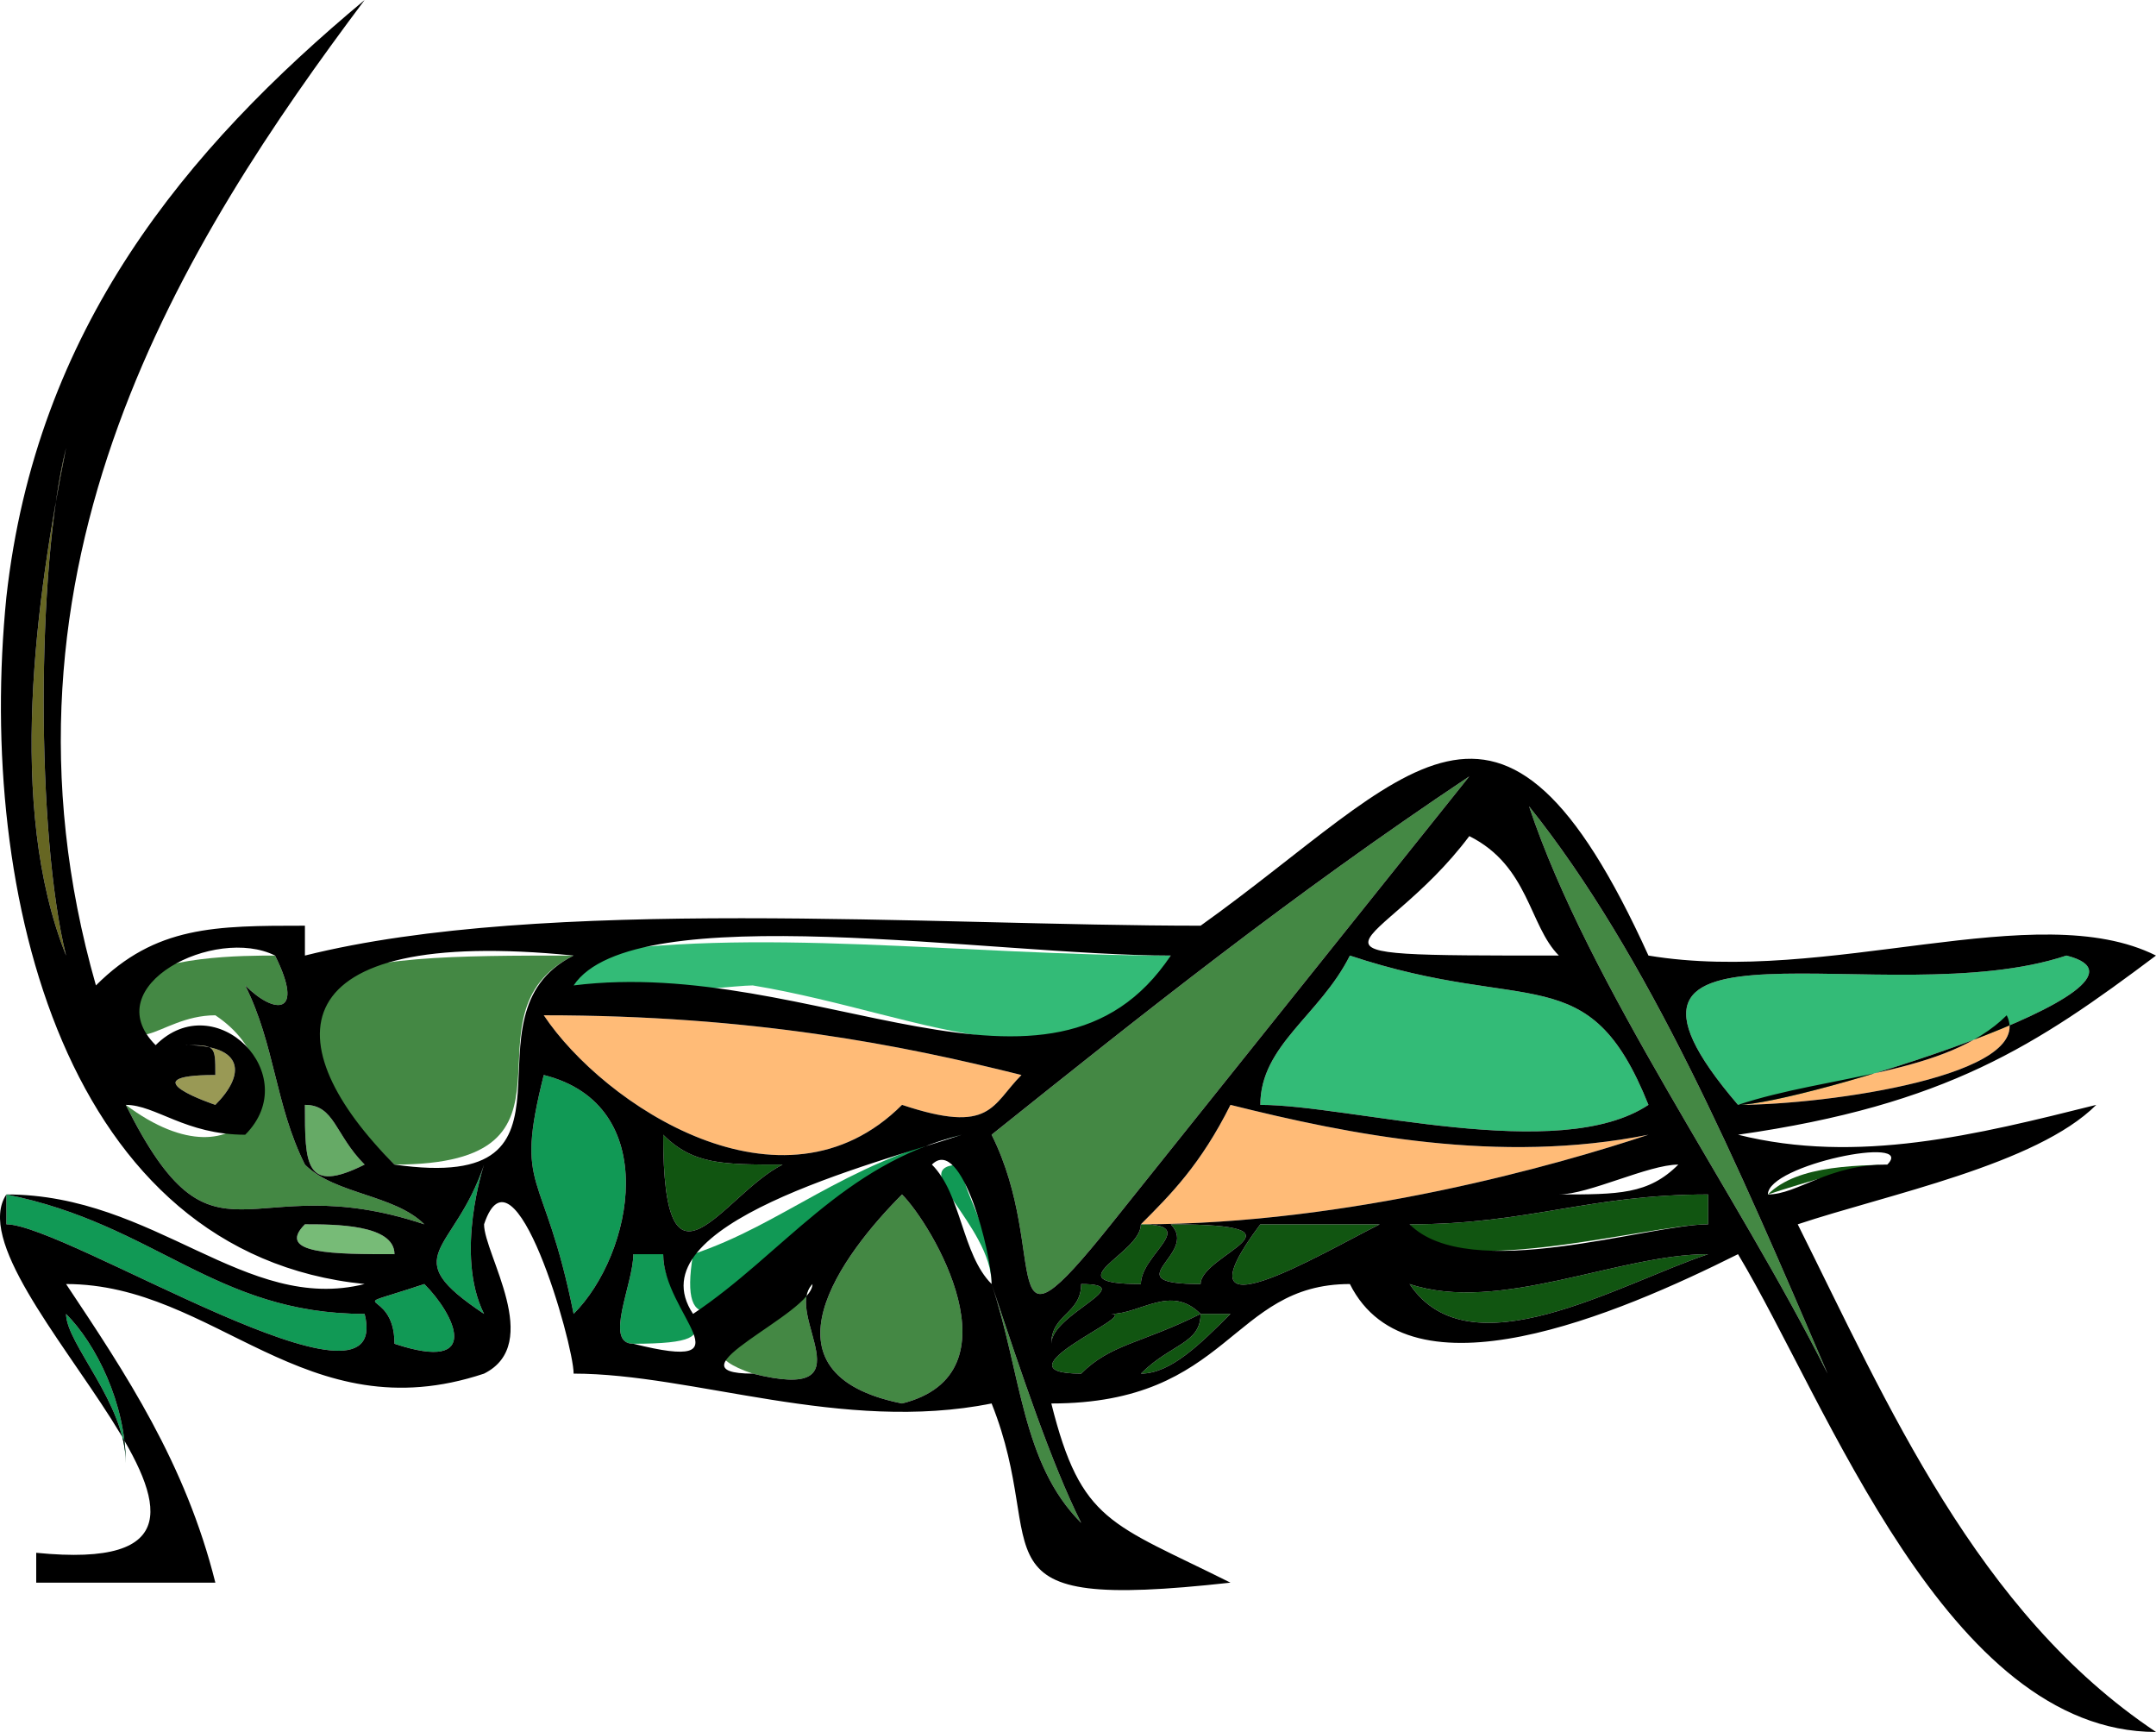
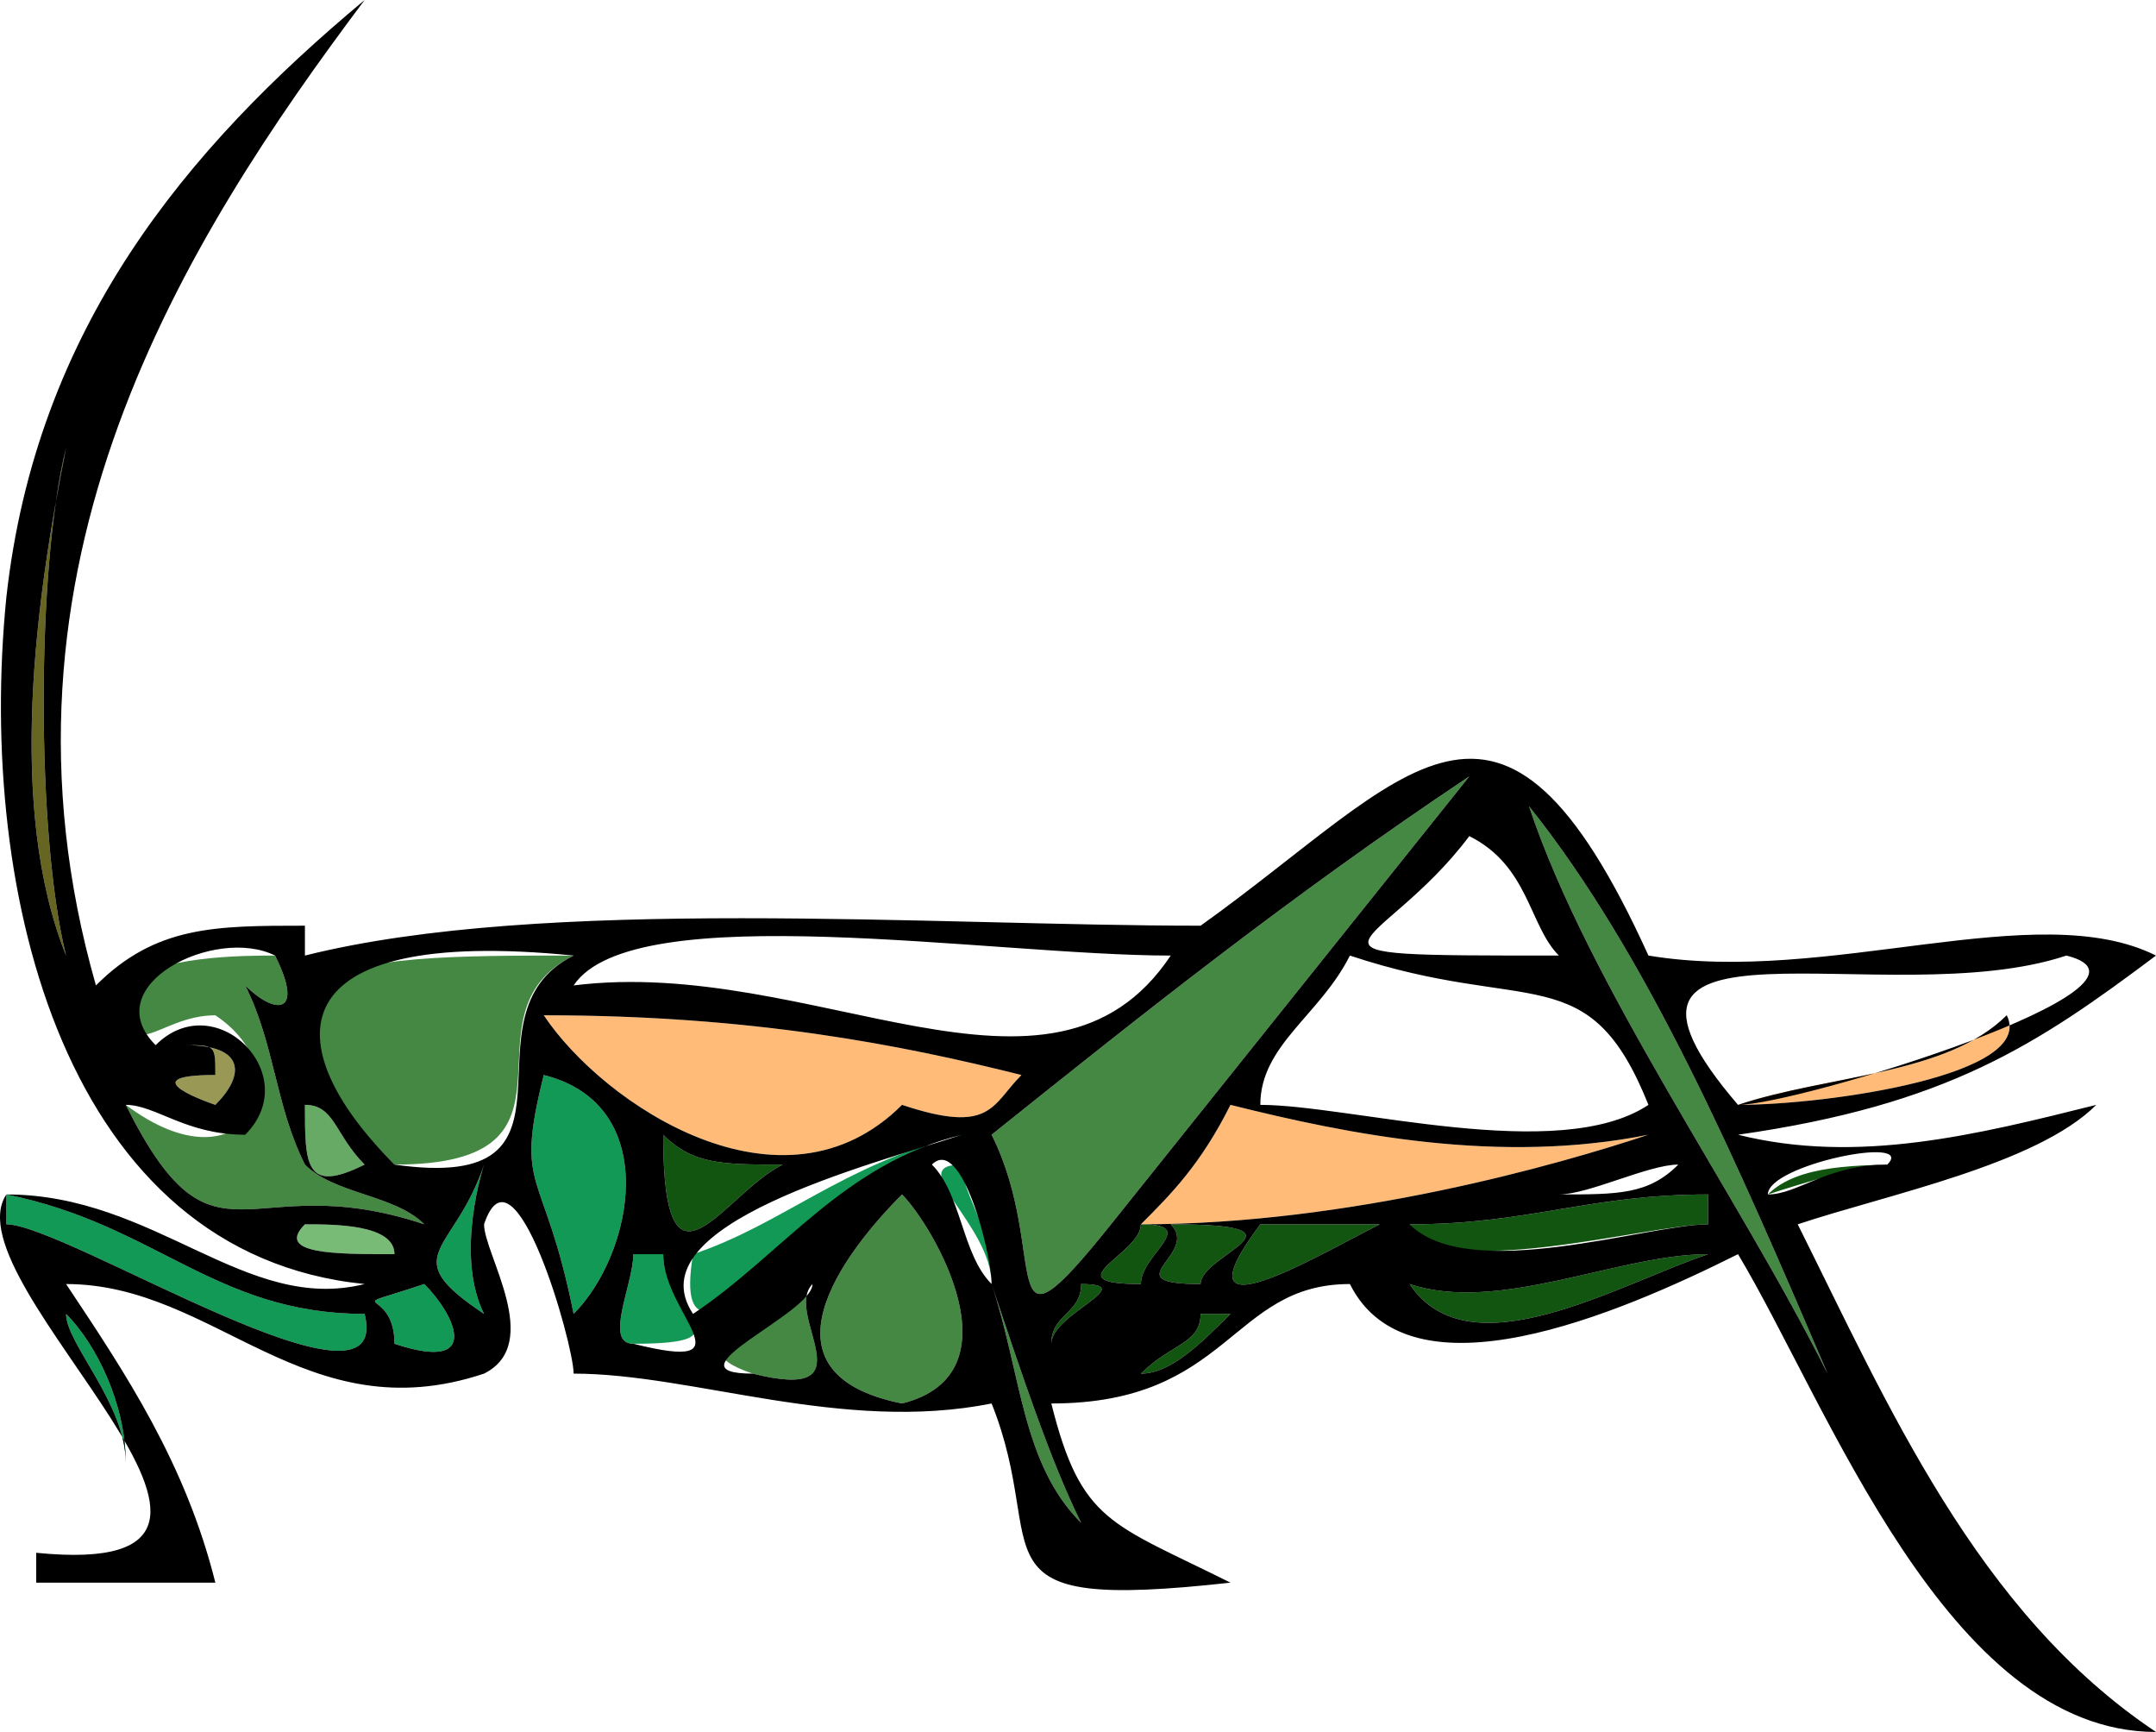
<svg xmlns="http://www.w3.org/2000/svg" width="72.213" height="58" version="1.2">
  <g fill="none" fill-rule="evenodd" stroke-linecap="square" stroke-linejoin="bevel" font-family="'Sans Serif'" font-size="12.5" font-weight="400">
    <path d="M67.213 34c-2 2-6 2-9 3 3 0 10-1 9-3m-49 0c2 3 8 7 12 3 3 1 3 0 4-1-4-1-9-2-16-2m23 3c-1 2-2 3-3 4 7 0 14-2 17-3-5 1-10 0-14-1" fill="#fb7" />
    <path d="M6.213 35c1 0 1 0 1 1-3 0 0 1 0 1 1-1 1-2-1-2" fill="#995" />
    <path d="M10.213 41c-1 1 1 1 3 1 0-1-2-1-3-1" fill="#7b7" />
    <path d="M10.213 37c0 2 0 3 2 2-1-1-1-2-2-2" fill="#6a6" />
    <path d="M4.213 33c0 3 1 1 3 1 3 2 1 6-3 3 3 6 4 2 10 4-1-1-3-1-4-2-1-2-1-4-2-6 1 1 2 1 1-1-1 0-4 0-5 1" fill="#484" />
    <path d="M10.213 33c0 3 1 4 3 6 7 0 2-5 6-7-4 0-7 0-9 1m39-7c-6 4-11 8-16 12 2 4 0 8 4 3l12-15m2 1c2 6 7 13 10 19-3-7-6-14-10-19m-24 16c-1 1-5 2-2 3 4 1 1-2 2-3" fill="#484" />
    <path d="M30.213 40c-2 2-5 6 0 7 4-1 1-6 0-7m3 3c1 3 1 6 3 8-1-2-2-5-3-8" fill="#484" />
-     <path d="M19.213 32c-2 2 5 1 6 1 6 1 11 4 14-1-7 0-14-1-20 0m50 0c-6 2-17-2-11 5 2 0 15-4 11-5m-24 0c-1 2-3 3-3 5 3 0 10 2 13 0-2-5-4-3-10-5" fill="#3b7" />
    <path d="M33.213 43c0-2-1-3-1-4-2 0 1 2 1 4m-17-4c-1 3-3 3 0 5-1-2 0-5 0-5m7 3c-1 6 6-4 9-4-4 1-6 3-9 4m-5-6c-1 4 0 3 1 8 2-2 3-7-1-8m-4 7c-3 1-1 0-1 2 3 1 2-1 1-2" fill="#195" />
    <path d="M21.213 42c0 1-1 3 0 3 4 0 1-1 1-3h-1m-21-2v1c2 0 13 7 12 3-5 0-7-3-12-4m2 4c0 1 2 3 2 5 0-2-1-4-2-5" fill="#195" />
    <path d="M2.213 15c-1 5-2 12 0 17-1-4-1-13 0-17" fill="#662" />
    <path d="M63.213 39h1c-2 0-4 0-5 1 0 0 3-1 4-1m-41-1c0 6 2 2 4 1-2 0-3 0-4-1m25 3c1 2 8 0 10 0v-1c-4 0-6 1-10 1m-9 0c0 1-3 2 0 2 0-1 2-2 0-2m4 0c-3 4 2 1 4 0h-4" fill="#151" />
    <path d="M39.213 41c1 1-2 2 1 2 0-1 4-2-1-2m8 2c2 3 7 0 10-1-3 0-7 2-10 1m-11 0c0 1-1 1-1 2 0-1 3-2 1-2m4 1c0 1-1 1-2 2 1 0 2-1 3-2h-1m-3 0c1 0-4 2-1 2 1-1 2-1 4-2-1-1-2 0-3 0" fill="#151" />
-     <path d="M12.213 0c-6 5-11 11-12 20-1 10 2 22 12 23-4 1-7-3-12-3-2 3 11 13 1 12v1h6c-1-4-3-7-5-10 5 0 8 5 14 3 2-1 0-4 0-5 1-3 3 4 3 5 4 0 9 2 14 1 2 5-1 7 8 6-4-2-5-2-6-6 6 0 6-4 10-4 2 4 9 1 13-1 3 5 7 16 14 16-6-4-9-11-12-17 3-1 8-2 10-4-4 1-8 2-12 1 7-1 10-3 14-6-4-2-11 1-17 0-5-11-8-6-15-1-9 0-22-1-30 1v-1c-3 0-5 0-7 2-4-14 3-25 9-33m-10 15c-1 4-1 13 0 17-2-5-1-12 0-17m47 11-12 15c-4 5-2 1-4-3 5-4 10-8 16-12m2 1c4 5 7 12 10 19-3-6-8-13-10-19m-2 1c2 1 2 3 3 4-10 0-6 0-3-4m-10 4c-4 6-12 0-20 1 2-3 14-1 20-1m-20 0c-4 2 1 8-6 7-4-4-4-8 6-7m50 0c4 1-9 5-11 5-6-7 5-3 11-5m-60 0c1 2 0 2-1 1 1 2 1 4 2 6 1 1 3 1 4 2-6-2-7 2-10-4 1 0 2 1 4 1 2-2-1-5-3-3-2-2 2-4 4-3m36 0c6 2 8 0 10 5-3 2-10 0-13 0 0-2 2-3 3-5m-27 2c7 0 12 1 16 2-1 1-1 2-4 1-4 4-10 0-12-3m49 0c1 2-6 3-9 3 3-1 7-1 9-3m-61 1c2 0 2 1 1 2 0 0-3-1 0-1 0-1 0-1-1-1m12 1c4 1 3 6 1 8-1-5-2-4-1-8m-8 1c1 0 1 1 2 2-2 1-2 0-2-2m31 0c4 1 9 2 14 1-3 1-10 3-17 3 1-1 2-2 3-4m-9 1c-4 1-6 4-9 6-2-3 6-5 9-6m-10 0c1 1 2 1 4 1-2 1-4 5-4-1m42 1c-1 0-1 0 0 0m-31 4c1 3 2 6 3 8-2-2-2-5-3-8-1-1-1-3-2-4 1-1 2 3 2 4m30-4c-2 0-3 1-4 1 0-1 5-2 4-1m-7 0c-1 1-2 1-4 1 1 0 3-1 4-1m-40 0s-1 3 0 5c-3-2-1-2 0-5m14 1c1 1 4 6 0 7-5-1-2-5 0-7m27 0v1c-2 0-8 2-10 0 4 0 6-1 10-1m-6 0h1-1m-51 0c5 1 7 4 12 4 1 4-10-3-12-3v-1m42 1h4c-2 1-7 4-4 0m-3 0c5 0 1 1 1 2-3 0 0-1-1-2m-1 0c2 0 0 1 0 2-3 0 0-1 0-2m-28 0c1 0 3 0 3 1-2 0-4 0-3-1m47 1c-3 1-8 4-10 1 3 1 7-1 10-1m-36 0h1c0 2 3 4-1 3-1 0 0-2 0-3m6 1c-1 1 2 4-2 3-3 0 2-2 2-3m-13 0c1 1 2 3-1 2 0-2-2-1 1-2m22 0c2 0-1 1-1 2 0-1 1-1 1-2m4 1h1c-1 1-2 2-3 2 1-1 2-1 2-2m-3 0c1 0 2-1 3 0-2 1-3 1-4 2-3 0 2-2 1-2m-35 0c1 1 2 3 2 5 0-2-2-4-2-5" fill="#000" />
+     <path d="M12.213 0c-6 5-11 11-12 20-1 10 2 22 12 23-4 1-7-3-12-3-2 3 11 13 1 12v1h6c-1-4-3-7-5-10 5 0 8 5 14 3 2-1 0-4 0-5 1-3 3 4 3 5 4 0 9 2 14 1 2 5-1 7 8 6-4-2-5-2-6-6 6 0 6-4 10-4 2 4 9 1 13-1 3 5 7 16 14 16-6-4-9-11-12-17 3-1 8-2 10-4-4 1-8 2-12 1 7-1 10-3 14-6-4-2-11 1-17 0-5-11-8-6-15-1-9 0-22-1-30 1v-1c-3 0-5 0-7 2-4-14 3-25 9-33m-10 15c-1 4-1 13 0 17-2-5-1-12 0-17m47 11-12 15c-4 5-2 1-4-3 5-4 10-8 16-12m2 1c4 5 7 12 10 19-3-6-8-13-10-19m-2 1c2 1 2 3 3 4-10 0-6 0-3-4m-10 4c-4 6-12 0-20 1 2-3 14-1 20-1m-20 0c-4 2 1 8-6 7-4-4-4-8 6-7m50 0c4 1-9 5-11 5-6-7 5-3 11-5m-60 0c1 2 0 2-1 1 1 2 1 4 2 6 1 1 3 1 4 2-6-2-7 2-10-4 1 0 2 1 4 1 2-2-1-5-3-3-2-2 2-4 4-3m36 0c6 2 8 0 10 5-3 2-10 0-13 0 0-2 2-3 3-5m-27 2c7 0 12 1 16 2-1 1-1 2-4 1-4 4-10 0-12-3m49 0c1 2-6 3-9 3 3-1 7-1 9-3m-61 1c2 0 2 1 1 2 0 0-3-1 0-1 0-1 0-1-1-1m12 1c4 1 3 6 1 8-1-5-2-4-1-8m-8 1c1 0 1 1 2 2-2 1-2 0-2-2m31 0c4 1 9 2 14 1-3 1-10 3-17 3 1-1 2-2 3-4m-9 1c-4 1-6 4-9 6-2-3 6-5 9-6m-10 0c1 1 2 1 4 1-2 1-4 5-4-1m42 1c-1 0-1 0 0 0m-31 4c1 3 2 6 3 8-2-2-2-5-3-8-1-1-1-3-2-4 1-1 2 3 2 4m30-4c-2 0-3 1-4 1 0-1 5-2 4-1m-7 0c-1 1-2 1-4 1 1 0 3-1 4-1m-40 0s-1 3 0 5c-3-2-1-2 0-5m14 1c1 1 4 6 0 7-5-1-2-5 0-7m27 0v1c-2 0-8 2-10 0 4 0 6-1 10-1m-6 0h1-1m-51 0c5 1 7 4 12 4 1 4-10-3-12-3v-1m42 1h4c-2 1-7 4-4 0m-3 0c5 0 1 1 1 2-3 0 0-1-1-2m-1 0c2 0 0 1 0 2-3 0 0-1 0-2m-28 0c1 0 3 0 3 1-2 0-4 0-3-1m47 1c-3 1-8 4-10 1 3 1 7-1 10-1m-36 0h1c0 2 3 4-1 3-1 0 0-2 0-3m6 1c-1 1 2 4-2 3-3 0 2-2 2-3m-13 0c1 1 2 3-1 2 0-2-2-1 1-2m22 0c2 0-1 1-1 2 0-1 1-1 1-2m4 1h1c-1 1-2 2-3 2 1-1 2-1 2-2m-3 0m-35 0c1 1 2 3 2 5 0-2-2-4-2-5" fill="#000" />
  </g>
</svg>